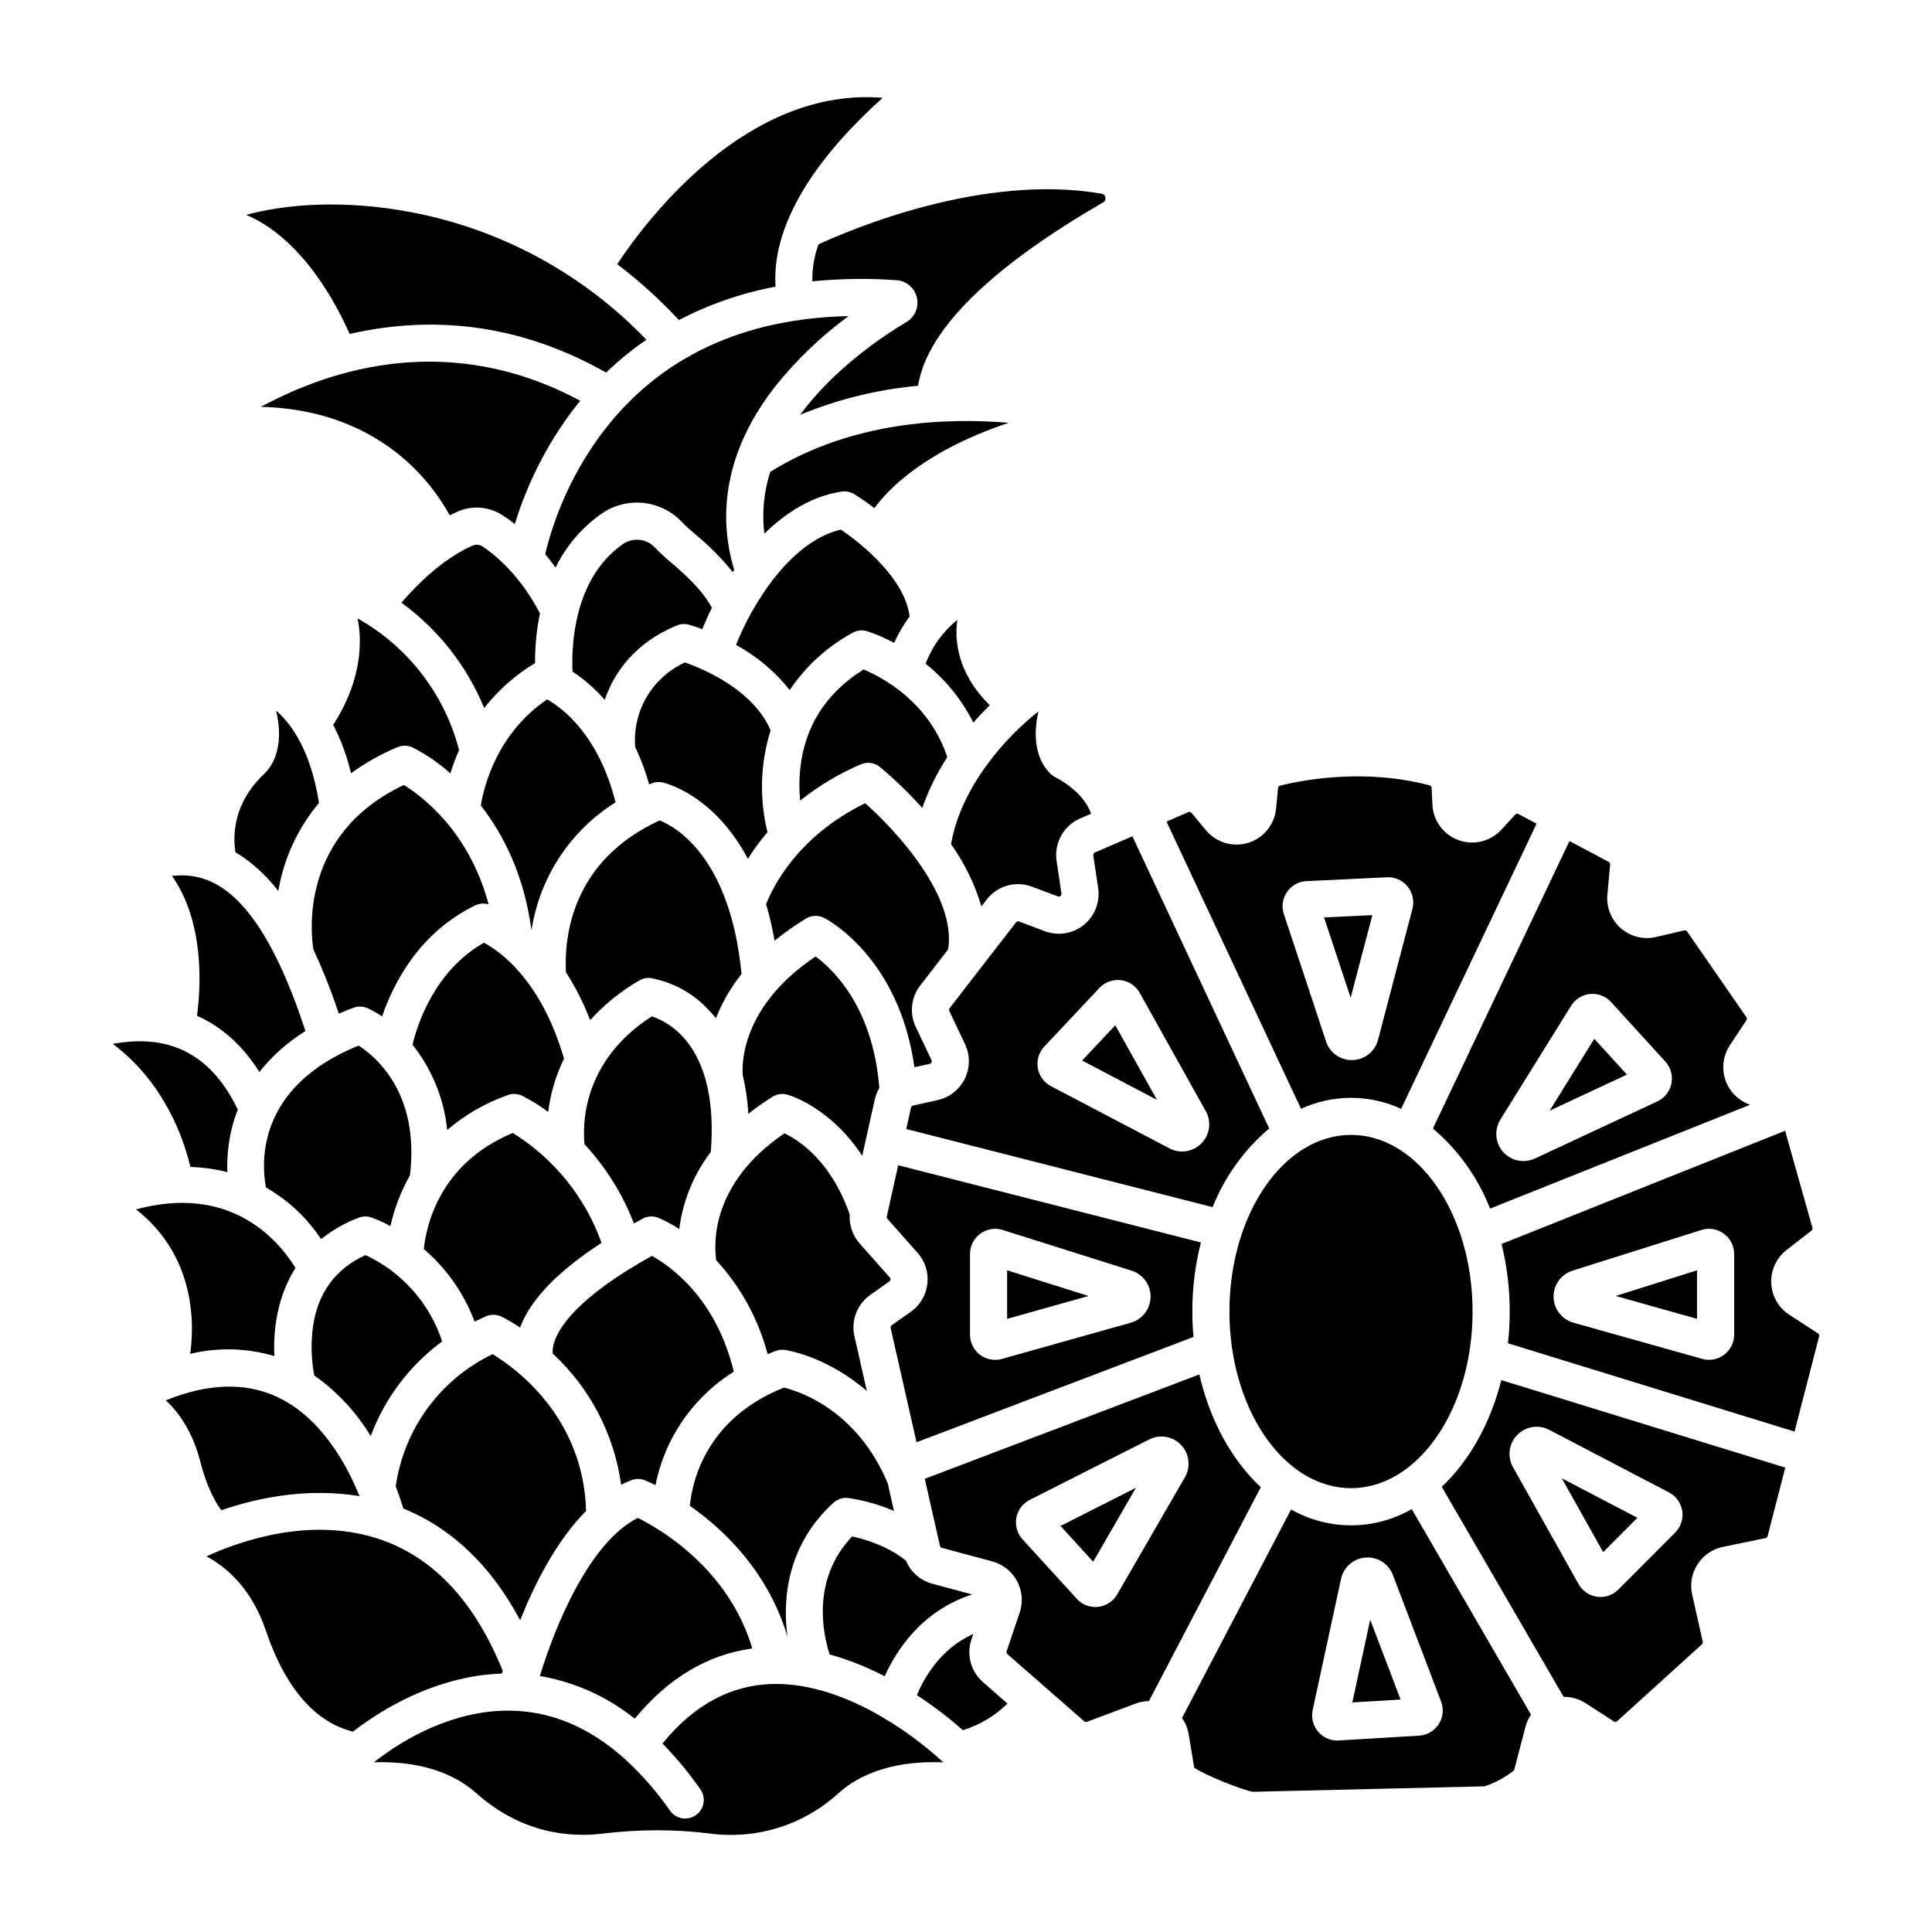
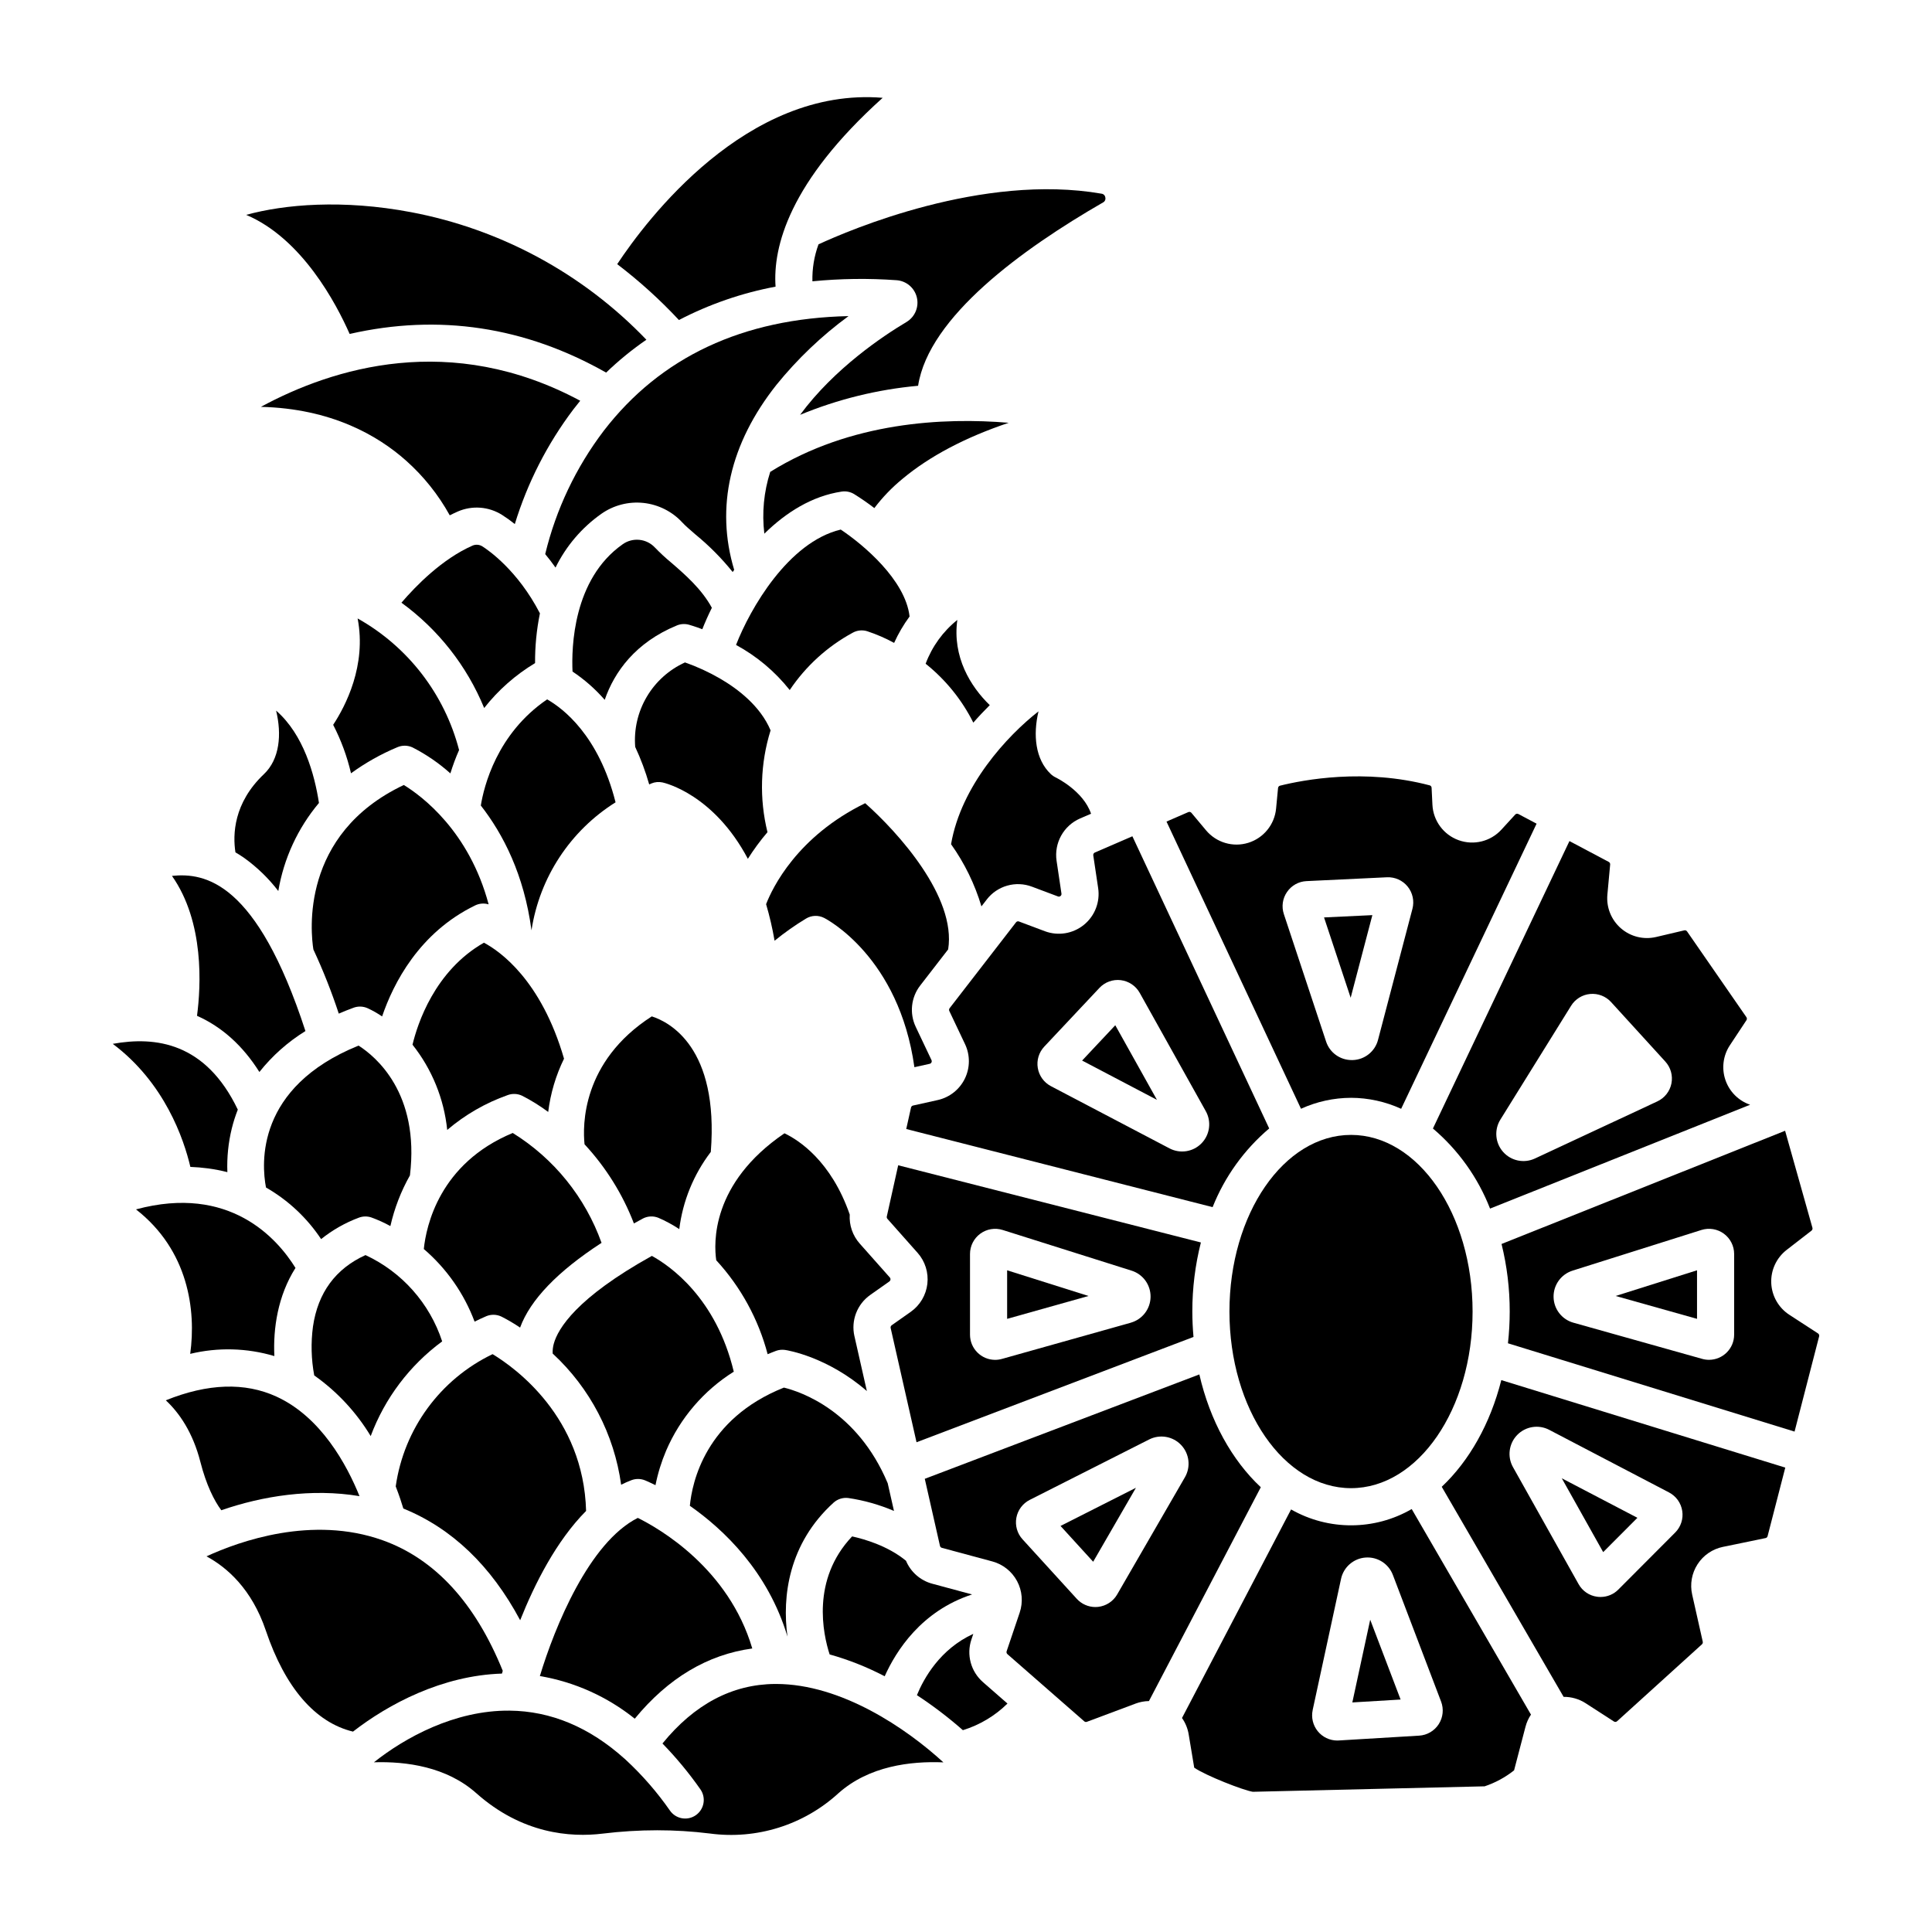
<svg xmlns="http://www.w3.org/2000/svg" fill="#000000" width="800px" height="800px" version="1.1" viewBox="144 144 512 512">
  <g>
    <path d="m316.73 413.35c-18.609 11.977-18.328 29.027-17.82 33.898h-0.004c5.66 6.098 10.105 13.215 13.09 20.98 0.766-0.426 1.52-0.848 2.312-1.273 1.277-0.688 2.793-0.773 4.141-0.238 1.941 0.832 3.805 1.844 5.566 3.012 0.922-7.438 3.805-14.496 8.355-20.457 2.176-27.734-11-34.438-15.641-35.922z" />
    <path d="m285.8 319.73c-0.031-4.43 0.402-8.848 1.285-13.188-5.871-11.383-13.691-16.758-15.258-17.75v0.004c-0.777-0.492-1.746-0.57-2.594-0.211-8.062 3.547-15.023 10.672-18.848 15.137 9.75 7.094 17.344 16.754 21.926 27.91 3.731-4.758 8.305-8.793 13.488-11.902z" />
-     <path d="m340.52 402.12c-2.992-30.801-17.258-38.91-21.719-40.703-23.312 10.742-25.301 30.789-24.82 40.23l0.004-0.004c2.559 4.008 4.703 8.262 6.406 12.699 3.766-4.141 8.148-7.68 12.988-10.488 0.949-0.562 2.055-0.789 3.148-0.645 5.68 1.059 10.887 3.867 14.891 8.031 0.816 0.82 1.586 1.684 2.305 2.59 1.676-4.219 3.969-8.164 6.797-11.711z" />
-     <path d="m356.06 347.83c-0.273 2.769-0.281 5.562-0.02 8.336 4.906-3.91 10.312-7.141 16.078-9.609 1.68-0.727 3.621-0.461 5.043 0.691 4.008 3.34 7.766 6.973 11.246 10.863 1.668-4.734 3.894-9.25 6.633-13.457-4.867-14.734-17.383-21.242-22.184-23.242-9.992 6.25-15.641 15.129-16.797 26.418z" />
    <path d="m366.8 284.34c-13.898 3.332-24 20.961-27.742 30.574 5.5 2.984 10.34 7.051 14.227 11.957 4.246-6.332 9.965-11.539 16.668-15.18 1.164-0.656 2.547-0.809 3.828-0.422 2.481 0.816 4.879 1.855 7.172 3.106 1.113-2.469 2.488-4.816 4.094-7-1.113-9.703-12.293-19.066-18.246-23.035z" />
    <path d="m253.32 420.86c5.156 6.496 8.348 14.332 9.195 22.582 4.742-4.035 10.18-7.168 16.055-9.242 1.238-0.449 2.606-0.383 3.797 0.184 2.422 1.234 4.734 2.672 6.914 4.293 0.602-4.906 2.019-9.676 4.191-14.117-6.062-20.898-17.059-28.523-21.227-30.734-13.129 7.481-17.648 21.684-18.926 27.035z" />
    <path d="m325.53 319.55c-4.234 1.926-7.773 5.106-10.133 9.113-2.363 4.004-3.43 8.641-3.062 13.277 1.5 3.211 2.742 6.539 3.711 9.945 0.191-0.082 0.371-0.172 0.566-0.254h-0.004c0.941-0.398 1.98-0.492 2.977-0.273 0.773 0.168 13.609 3.246 22.609 20.238v-0.004c1.559-2.473 3.297-4.832 5.195-7.055-2.188-8.902-1.902-18.234 0.824-26.984-2.723-6.473-8.723-11.02-13.441-13.754h0.004c-2.945-1.699-6.039-3.121-9.246-4.25z" />
    <path d="m321.84 293.07c-1.496-1.238-2.922-2.559-4.269-3.957-2.231-2.398-5.894-2.773-8.562-0.875-13.168 9.25-13.578 27.387-13.285 33.73 3.164 2.109 6.031 4.629 8.531 7.496 2.559-7.418 8.152-15.203 19.133-19.719h-0.004c1.016-0.414 2.137-0.48 3.191-0.188 0.223 0.062 1.543 0.441 3.543 1.191 0.703-1.77 1.543-3.688 2.531-5.676-2.695-4.981-7.144-8.836-10.809-12.004z" />
    <path d="m406.3 330.87c-5.082-4.902-9.957-12.793-8.598-22.586v0.004c-3.797 3.039-6.699 7.051-8.398 11.609 5.293 4.227 9.605 9.551 12.637 15.609 1.438-1.648 2.902-3.195 4.359-4.637z" />
    <path d="m348.12 269.05c-1.695 5.285-2.231 10.875-1.562 16.383 5.719-5.617 12.609-9.977 20.504-11.16 1.129-0.168 2.285 0.062 3.262 0.648 1.855 1.152 3.652 2.394 5.383 3.727 2.176-2.867 4.684-5.473 7.473-7.758 7.195-6.004 16.617-10.969 28.133-14.848-17.156-1.434-41.859-0.281-63.191 13.008z" />
    <path d="m279.88 444.25c-19.469 8.078-22.945 24.73-23.566 30.754l-0.004-0.004c6.043 5.176 10.672 11.797 13.461 19.246 0.984-0.492 1.988-0.961 3.031-1.41v-0.004c1.312-0.566 2.809-0.535 4.098 0.086 1.703 0.867 3.348 1.836 4.93 2.906 2.707-7.371 9.949-14.895 21.586-22.453v-0.004c-4.324-12.09-12.621-22.355-23.535-29.117z" />
    <path d="m368.87 227.77c-28.008 0.621-49.785 10.809-64.859 30.379-7.379 9.711-12.664 20.84-15.527 32.695 0.91 1.098 1.828 2.281 2.738 3.57v-0.004c2.785-5.684 6.957-10.582 12.129-14.234 3.25-2.289 7.223-3.316 11.172-2.894 3.953 0.426 7.617 2.269 10.309 5.191 0.738 0.809 1.992 1.891 3.445 3.148 3.637 2.973 6.953 6.312 9.895 9.973 0.133-0.195 0.262-0.383 0.395-0.574-4.992-16.562-1.148-33.465 11.211-49.047v-0.004c5.559-6.859 11.977-12.977 19.094-18.199z" />
-     <path d="m360.14 397.47c-21.102 14.109-19.375 30.801-19.285 31.531 0.785 3.34 1.277 6.746 1.465 10.172 2.047-1.625 4.184-3.133 6.398-4.519 1.168-0.73 2.594-0.938 3.922-0.57 0.578 0.16 11.371 3.309 19.863 16.211l3.32-14.926v0.004c0.242-1.066 0.648-2.086 1.207-3.027-1.66-21.348-12.176-31.402-16.891-34.875z" />
    <path d="m308.61 537.47c0.891-0.453 1.805-0.859 2.738-1.211 1.152-0.434 2.426-0.418 3.57 0.039 0.219 0.086 1.23 0.508 2.793 1.285v0.004c0.625-3.141 1.574-6.207 2.824-9.152 3.711-8.633 9.965-15.934 17.926-20.926-4.68-19.551-16.887-28.031-21.703-30.684-20.031 11.121-24.895 19.301-25.992 23.258-0.238 0.852-0.34 1.738-0.301 2.621 9.895 9.137 16.309 21.426 18.145 34.766z" />
    <path d="m433.73 370.69 1.293 8.66v-0.004c0.555 3.695-0.887 7.406-3.789 9.754-2.902 2.352-6.832 2.992-10.328 1.684l-6.867-2.578v-0.004c-0.281-0.109-0.605-0.016-0.785 0.227l-17.594 22.75c-0.164 0.215-0.195 0.5-0.082 0.746l4.164 8.777c1.375 2.898 1.359 6.269-0.051 9.152-1.406 2.883-4.051 4.973-7.184 5.672l-6.551 1.457v-0.004c-0.262 0.062-0.469 0.27-0.527 0.535l-1.266 5.684 81.191 20.707c3.215-8.074 8.367-15.234 14.996-20.852l-36.258-77.43-9.949 4.305c-0.293 0.133-0.465 0.441-0.414 0.762zm7.301 33.062c2.106 0.262 3.965 1.512 5.004 3.363l17.496 31.328c1.566 2.777 1.113 6.254-1.109 8.539-2.223 2.289-5.688 2.832-8.504 1.344l-31.414-16.484c-1.844-0.973-3.133-2.746-3.477-4.805-0.348-2.055 0.289-4.152 1.715-5.672l14.617-15.559c1.457-1.551 3.562-2.312 5.672-2.055z" />
    <path d="m507.69 386.52-12.805 0.609 7.055 21.285z" />
    <path d="m502.04 434.93c4.582 0.016 9.113 1.012 13.281 2.914l35.891-75.562-4.836-2.562c-0.277-0.145-0.613-0.086-0.824 0.145l-3.656 3.992c-2.867 3.141-7.344 4.246-11.348 2.801-4-1.441-6.738-5.152-6.941-9.402l-0.219-4.477c-0.008-0.289-0.191-0.547-0.465-0.641-17.289-4.574-33.531-1.469-39.715 0.078-0.281 0.074-0.488 0.324-0.512 0.617l-0.52 5.449v-0.004c-0.398 4.231-3.301 7.809-7.356 9.07-4.059 1.262-8.477-0.043-11.203-3.301l-3.883-4.644h-0.004c-0.191-0.234-0.516-0.312-0.797-0.195l-5.797 2.516 35.641 76.109c4.164-1.898 8.684-2.887 13.262-2.902zm-16.965-54.543c1.172-1.723 3.09-2.793 5.176-2.883l21.293-1.016c2.121-0.102 4.164 0.816 5.5 2.465 1.336 1.652 1.805 3.84 1.266 5.894l-9.117 34.719c-0.793 3.086-3.539 5.277-6.727 5.363h-0.234c-3.102 0.012-5.856-1.98-6.812-4.93l-11.18-33.738c-0.664-1.98-0.355-4.16 0.836-5.879z" />
    <path d="m213.14 251.82c18.625 0.453 30.938 7.559 38.441 14.223 4.664 4.148 8.59 9.059 11.609 14.523 0.684-0.344 1.379-0.68 2.078-0.988 3.844-1.691 8.277-1.352 11.82 0.902 1.156 0.738 2.273 1.543 3.344 2.402 3.356-10.953 8.605-21.234 15.508-30.375 0.582-0.762 1.195-1.531 1.824-2.305-34.309-18.398-65.535-8.715-84.625 1.617z" />
    <path d="m439.56 415.7-8.789 9.359 19.828 10.41z" />
-     <path d="m566.5 419.29-11.832 19.055 20.488-9.562z" />
    <path d="m307.13 356.62c-4.477-17.758-13.965-24.914-18.133-27.277-13.371 9.105-16.766 23.145-17.574 28.129 5.918 7.578 11.465 18.332 13.426 33.055l0.004 0.004c2.144-14.004 10.277-26.383 22.277-33.91z" />
    <path d="m534.25 491.57c0 25.852-14.422 46.809-32.215 46.809-17.793 0-32.219-20.957-32.219-46.809 0-25.852 14.426-46.809 32.219-46.809 17.793 0 32.215 20.957 32.215 46.809" />
    <path d="m538.88 464.29 68.922-27.52c-3.082-1.059-5.504-3.484-6.551-6.574-1.051-3.086-0.609-6.488 1.195-9.203l4.379-6.625c0.16-0.246 0.156-0.562-0.008-0.805l-15.73-22.73h-0.004c-0.156-0.234-0.445-0.348-0.719-0.281l-7.484 1.762h-0.004c-3.301 0.777-6.773-0.086-9.328-2.312-2.559-2.227-3.887-5.547-3.574-8.922l0.734-7.969c0.031-0.285-0.117-0.562-0.371-0.695l-10.418-5.523-36.18 76.176v-0.004c6.727 5.711 11.934 13.008 15.141 21.227zm2.738-23.586 18.746-30.176c1.102-1.773 2.969-2.926 5.051-3.117 2.078-0.191 4.125 0.602 5.535 2.144l14.383 15.777c1.43 1.566 2.027 3.723 1.613 5.805-0.418 2.078-1.797 3.84-3.723 4.738l-32.465 15.148c-2.883 1.34-6.305 0.629-8.418-1.754-2.109-2.379-2.402-5.863-0.723-8.566z" />
    <path d="m396.04 367.72c3.57 5.016 6.289 10.582 8.051 16.48l1.391-1.797h-0.004c2.816-3.668 7.703-5.059 12.027-3.414l6.867 2.578c0.223 0.094 0.484 0.051 0.668-0.109 0.203-0.152 0.305-0.41 0.254-0.664l-1.289-8.66v0.004c-0.703-4.731 1.855-9.34 6.238-11.242l2.894-1.25c-2.043-6.074-9.281-9.574-9.367-9.613v-0.004c-0.473-0.223-0.91-0.523-1.293-0.883-4.133-3.91-4.746-10.395-3.266-16.629-8.324 6.496-20.512 19.711-23.172 35.203z" />
    <path d="m395.27 395.6c2.223-13.93-13.367-31.094-21.988-38.742-18.086 8.832-24.602 22.488-26.258 26.754 0.934 3.184 1.688 6.422 2.246 9.695 2.637-2.152 5.422-4.117 8.336-5.875 1.457-0.883 3.262-0.949 4.781-0.18 0.863 0.441 19.855 10.441 23.938 39.566l4.051-0.898c0.207-0.043 0.383-0.184 0.473-0.379 0.098-0.195 0.098-0.426 0-0.621l-4.164-8.777v-0.004c-1.715-3.59-1.254-7.844 1.191-10.984z" />
    <path d="m374.64 487.16 5.051-3.562h-0.004c0.164-0.117 0.273-0.301 0.297-0.5 0.023-0.203-0.043-0.402-0.176-0.555l-7.992-9.004c-1.859-2.106-2.805-4.863-2.625-7.668-4.922-14.184-13.48-19.715-17.301-21.535-19.492 13.262-18.73 29.211-18.078 33.645 6.5 7.066 11.176 15.613 13.621 24.898 0.723-0.297 1.438-0.598 2.191-0.875v-0.004c0.777-0.285 1.617-0.371 2.438-0.25 0.668 0.098 11.238 1.824 21.664 10.895l-3.289-14.531-0.004 0.004c-0.953-4.168 0.711-8.496 4.207-10.957z" />
    <path d="m364.89 542.23c1.059-0.961 2.484-1.414 3.902-1.242 4.172 0.613 8.246 1.766 12.121 3.426l-1.664-7.348c-8.105-19.285-23.164-24.277-27.508-25.34-20.809 8.301-24.336 25.117-24.922 31.324 9.023 6.316 20.695 17.402 25.871 34.664-1.465-10.598 0.289-24.66 12.199-35.484z" />
    <path d="m382.03 452.81-3.016 13.566v-0.004c-0.051 0.227 0.008 0.461 0.16 0.633l7.992 9.004h0.004c1.992 2.246 2.934 5.234 2.59 8.219-0.344 2.984-1.941 5.68-4.394 7.414l-5.051 3.562c-0.234 0.164-0.348 0.457-0.281 0.738l6.856 30.27 73.398-27.906c-0.195-2.211-0.309-4.453-0.309-6.734v0.004c-0.008-6.172 0.754-12.324 2.269-18.309zm61.641 41.723-34.145 9.594 0.004-0.004c-0.594 0.168-1.207 0.254-1.82 0.254-3.676-0.016-6.648-3-6.648-6.676v-21.379c0-2.125 1.012-4.121 2.723-5.379 1.711-1.258 3.922-1.621 5.945-0.984l34.16 10.781c3.031 0.957 5.074 3.793 5.023 6.973-0.051 3.18-2.184 5.953-5.242 6.812z" />
    <path d="m410.9 493.51 21.566-6.062-21.566-6.805z" />
-     <path d="m343.36 580.86c-6.262-21.195-24.531-31.73-30.332-34.602-12.898 6.481-22.012 28.867-25.957 41.914v-0.004c9.207 1.566 17.863 5.457 25.145 11.301 8.852-10.77 19.301-16.996 31.145-18.609z" />
+     <path d="m343.36 580.86c-6.262-21.195-24.531-31.73-30.332-34.602-12.898 6.481-22.012 28.867-25.957 41.914c9.207 1.566 17.863 5.457 25.145 11.301 8.852-10.77 19.301-16.996 31.145-18.609z" />
    <path d="m507.12 573.24-4.738 21.922 12.793-0.766z" />
    <path d="m425.05 548.39 8.652 9.488 11.332-19.598z" />
    <path d="m432.03 600.3 12.914-4.832v-0.004c1.133-0.422 2.332-0.645 3.539-0.664l29.641-56.668c-7.656-7.156-13.477-17.641-16.285-29.895l-72.762 27.664 4.023 17.766c0.055 0.254 0.25 0.457 0.5 0.527l13.383 3.606v-0.004c2.809 0.762 5.18 2.648 6.555 5.219 1.371 2.566 1.617 5.59 0.688 8.348l-3.457 10.234c-0.094 0.273-0.012 0.574 0.203 0.766l20.367 17.809 0.004 0.004c0.188 0.164 0.453 0.215 0.688 0.125zm-17.051-48.371c-1.406-1.539-2.008-3.648-1.633-5.699 0.375-2.047 1.688-3.805 3.547-4.746l31.656-16.016c2.84-1.434 6.285-0.832 8.469 1.48 2.188 2.312 2.59 5.789 0.996 8.543l-17.957 31.062c-1.066 1.836-2.945 3.059-5.055 3.289-0.238 0.027-0.473 0.039-0.711 0.039-1.875 0-3.664-0.789-4.93-2.172z" />
    <path d="m410.99 595.46-6.496-5.676v-0.004c-3.219-2.805-4.422-7.277-3.051-11.32l0.492-1.469c-8.828 4.035-13.133 11.824-14.945 16.246v-0.004c4.273 2.805 8.344 5.906 12.184 9.281 4.445-1.371 8.5-3.789 11.816-7.055z" />
    <path d="m214.45 576.12c5.117 15.152 13.082 24.355 23.098 26.777 9.395-7.297 23.617-14.883 39.477-15.379 0.066-0.234 0.141-0.48 0.211-0.734-7.301-18.027-18.016-29.684-31.883-34.617-18.633-6.625-37.883 0.258-46.625 4.281 5.418 2.926 11.988 8.625 15.723 19.672z" />
    <path d="m270.21 619.2c12.102 10.773 24.902 11.777 33.504 10.727 4.793-0.586 9.621-0.883 14.449-0.887 4.664 0 9.32 0.285 13.949 0.859 12.395 1.668 24.891-2.25 34.113-10.699 8.07-7.184 19.074-8.52 27.789-8.156-9.766-8.953-27.008-20.777-44.352-20.777h-0.285c-11.352 0.086-21.363 5.387-29.816 15.777 3.66 3.762 7.012 7.809 10.023 12.105 0.762 1.062 1.07 2.387 0.852 3.68s-0.941 2.445-2.012 3.199c-1.066 0.758-2.394 1.055-3.684 0.832-1.293-0.227-2.438-0.957-3.188-2.027-3.422-4.918-7.363-9.445-11.762-13.508-0.074-0.062-0.148-0.133-0.219-0.195-9.348-8.406-19.578-12.695-30.555-12.793-14.617-0.125-27.781 7.231-35.918 13.688 8.602-0.27 19.246 1.184 27.109 8.176z" />
    <path d="m237.02 348.93c3.824-2.777 7.953-5.102 12.312-6.922 1.285-0.543 2.738-0.52 4.004 0.074 3.621 1.852 6.988 4.16 10.02 6.875 0.645-2.109 1.414-4.176 2.305-6.191-3.84-14.801-13.551-27.395-26.887-34.871 2.414 12.477-3.234 23.254-6.481 28.191 2.102 4.07 3.691 8.383 4.727 12.844z" />
    <path d="m544.09 491.57c0 2.812-0.156 5.621-0.465 8.414l75.953 23.402 6.512-25.242v0.004c0.078-0.297-0.039-0.609-0.297-0.777l-7.602-4.941c-2.863-1.863-4.648-4.996-4.793-8.41-0.141-3.41 1.375-6.684 4.074-8.777l6.594-5.109c0.227-0.184 0.324-0.48 0.246-0.762l-7.242-25.711-75.145 30.004c1.445 5.859 2.172 11.871 2.164 17.906zm16.648-10.836 34.156-10.777c2.027-0.637 4.234-0.273 5.949 0.984 1.711 1.254 2.723 3.254 2.723 5.375v21.379c0 3.676-2.973 6.656-6.648 6.672-0.613 0-1.227-0.082-1.816-0.25l-34.145-9.594h-0.004c-3.059-0.863-5.191-3.633-5.242-6.812-0.051-3.18 1.992-6.016 5.027-6.977z" />
    <path d="m197.12 531.48c1.531 6.004 3.641 10.227 5.527 12.75 10.859-3.762 23.918-5.867 36.629-3.734-3.394-8.383-10.223-20.988-22.031-26.391-8.363-3.828-18.203-3.492-29.301 0.992 3.523 3.293 7.152 8.438 9.176 16.383z" />
    <path d="m460.48 612.45c3.039 2.098 12.973 5.992 15.523 6.394l61.434-1.449h0.004c2.828-0.945 5.469-2.379 7.805-4.231l3.039-11.609 0.004-0.004c0.297-1.125 0.781-2.195 1.434-3.16l-31.605-54.477c-9.879 5.715-22.051 5.754-31.969 0.105l-28.906 55.266h-0.004c0.91 1.293 1.516 2.777 1.773 4.336zm31.391-15.281 7.516-34.742c0.664-3.117 3.305-5.422 6.481-5.66 3.18-0.242 6.133 1.641 7.262 4.621l12.773 33.547c0.754 1.984 0.523 4.207-0.629 5.992s-3.082 2.914-5.199 3.039l-21.281 1.277c-0.137 0.008-0.273 0.012-0.41 0.012l-0.004 0.004c-2.012-0.004-3.918-0.918-5.18-2.488s-1.75-3.625-1.324-5.594z" />
    <path d="m600.59 553.94 11.309-2.336-0.004 0.004c0.262-0.055 0.469-0.254 0.535-0.516l4.688-18.164-75.258-23.184c-2.91 11.539-8.504 21.414-15.785 28.27l32.297 55.668v0.004c2.062-0.023 4.082 0.559 5.816 1.672l7.523 4.859h0.004c0.258 0.164 0.598 0.137 0.828-0.07l22.488-20.387v-0.004c0.191-0.172 0.273-0.438 0.215-0.688l-2.805-12.488c-0.625-2.758-0.109-5.652 1.422-8.031s3.957-4.039 6.727-4.613zm-12.648-3.801-15.074 15.117c-1.242 1.254-2.934 1.961-4.699 1.957-0.309 0-0.621-0.02-0.926-0.062-2.074-0.277-3.891-1.52-4.906-3.348l-17.375-30.988v0.004c-1.562-2.773-1.109-6.246 1.105-8.531s5.668-2.84 8.488-1.367l31.754 16.594c1.883 0.984 3.184 2.801 3.504 4.902 0.324 2.098-0.371 4.223-1.871 5.723z" />
    <path d="m568.86 555.33 9.07-9.094-20.039-10.473z" />
    <path d="m593.73 480.64-21.566 6.805 21.566 6.062z" />
    <path d="m240.86 476.61c-7.941 3.609-12.617 9.977-13.922 18.957-0.574 4.301-0.461 8.668 0.336 12.934 6.043 4.266 11.141 9.738 14.965 16.074 3.742-10.027 10.324-18.746 18.941-25.094-3.316-10.105-10.672-18.387-20.32-22.871z" />
    <path d="m323.92 228.81c8.059-4.191 16.688-7.172 25.613-8.844-0.734-10.48 3.559-27.711 28.387-50.043-36.055-2.973-62.598 32.367-70.355 44.082 5.859 4.465 11.332 9.414 16.355 14.805z" />
    <path d="m180.04 464.5c13.91 10.867 15.957 26.719 14.367 38.285 7.356-1.773 15.047-1.57 22.301 0.59-0.352-7.305 0.906-15.957 5.598-23.363-4.824-7.793-17.445-22.207-42.266-15.512z" />
    <path d="m359.3 218.55c7.406-0.73 14.859-0.828 22.281-0.293 2.602 0.18 4.789 2.027 5.394 4.566 0.605 2.535-0.508 5.176-2.75 6.512-6.039 3.594-19.09 12.25-28.191 24.602v-0.004c9.977-4.125 20.52-6.723 31.273-7.699 2.824-18.277 27.652-36.273 49.008-48.582 0.484-0.242 0.738-0.789 0.609-1.312-0.062-0.531-0.477-0.949-1.008-1.012-31.559-5.484-66.902 9.672-75.004 13.426v0.004c-1.148 3.133-1.695 6.457-1.613 9.793z" />
    <path d="m281.85 573.38c3.82-9.594 9.578-21.023 17.473-28.969-0.688-24.91-18.762-37.906-24.781-41.547h-0.004c-13.871 6.664-23.5 19.812-25.668 35.047 0.918 2.367 1.578 4.391 2.019 5.863 12.84 5.219 23.223 15.133 30.961 29.605z" />
    <path d="m214.49 458.7c5.867 3.363 10.867 8.043 14.609 13.676 3.004-2.406 6.371-4.324 9.977-5.672 1.07-0.41 2.25-0.434 3.336-0.066 1.734 0.629 3.422 1.391 5.043 2.285 1.066-4.707 2.812-9.23 5.184-13.434 2.637-21.871-9.164-31.562-13.621-34.395-27.25 11.043-25.73 31.344-24.527 37.605z" />
    <path d="m378.45 588.23c3.012-6.727 9.723-17.312 23.16-21.684l-10.566-2.848c-3.129-0.844-5.691-3.09-6.945-6.078-4.777-3.938-11.016-5.738-14.281-6.457-10.879 11.48-7.699 25.895-5.957 31.277 5.055 1.414 9.941 3.356 14.59 5.789z" />
    <path d="m227.05 395.62c2.574 5.527 4.824 11.207 6.731 17 1.25-0.543 2.555-1.062 3.914-1.562h-0.004c1.211-0.445 2.543-0.402 3.719 0.125 1.344 0.617 2.633 1.348 3.852 2.184 2.973-8.719 9.785-22.191 24.652-29.422h0.004c1.113-0.543 2.391-0.641 3.574-0.281-5.168-19.41-17.734-28.727-22.477-31.633-27.617 13.066-24.652 39.297-23.965 43.59z" />
    <path d="m208.71 371.36c3.43 2.465 6.477 5.418 9.043 8.77 1.445-8.602 5.164-16.66 10.773-23.34-1.152-7.516-4.055-18.129-11.359-24.473 1.539 6.297 0.953 12.879-3.219 16.832-8.07 7.648-8.289 16.051-7.551 20.746 0.766 0.441 1.539 0.918 2.312 1.465z" />
    <path d="m194.45 453.24c1.555 0.059 3.144 0.191 4.75 0.406 1.703 0.234 3.391 0.562 5.055 0.984-0.148-3.902 0.25-7.809 1.18-11.602 0.418-1.688 0.949-3.348 1.586-4.969-8.527-17.801-21.789-19.477-33.137-17.43 13.793 10.344 18.844 25.289 20.566 32.609z" />
    <path d="m196.21 413.2c6.594 2.93 12.129 7.902 16.531 14.887 3.41-4.297 7.539-7.965 12.203-10.848-12.926-39.656-26.609-42.008-35.371-41.121 8.625 12.266 7.676 29.25 6.637 37.082z" />
    <path d="m236.66 232.5c23.637-5.391 46.48-1.945 67.973 10.242v-0.004c3.312-3.188 6.879-6.102 10.668-8.707-16.766-17.48-38.562-29.297-62.363-33.801-18.117-3.434-33.555-2.078-43.695 0.711 14.797 6.266 23.879 23.535 27.418 31.559z" />
  </g>
</svg>